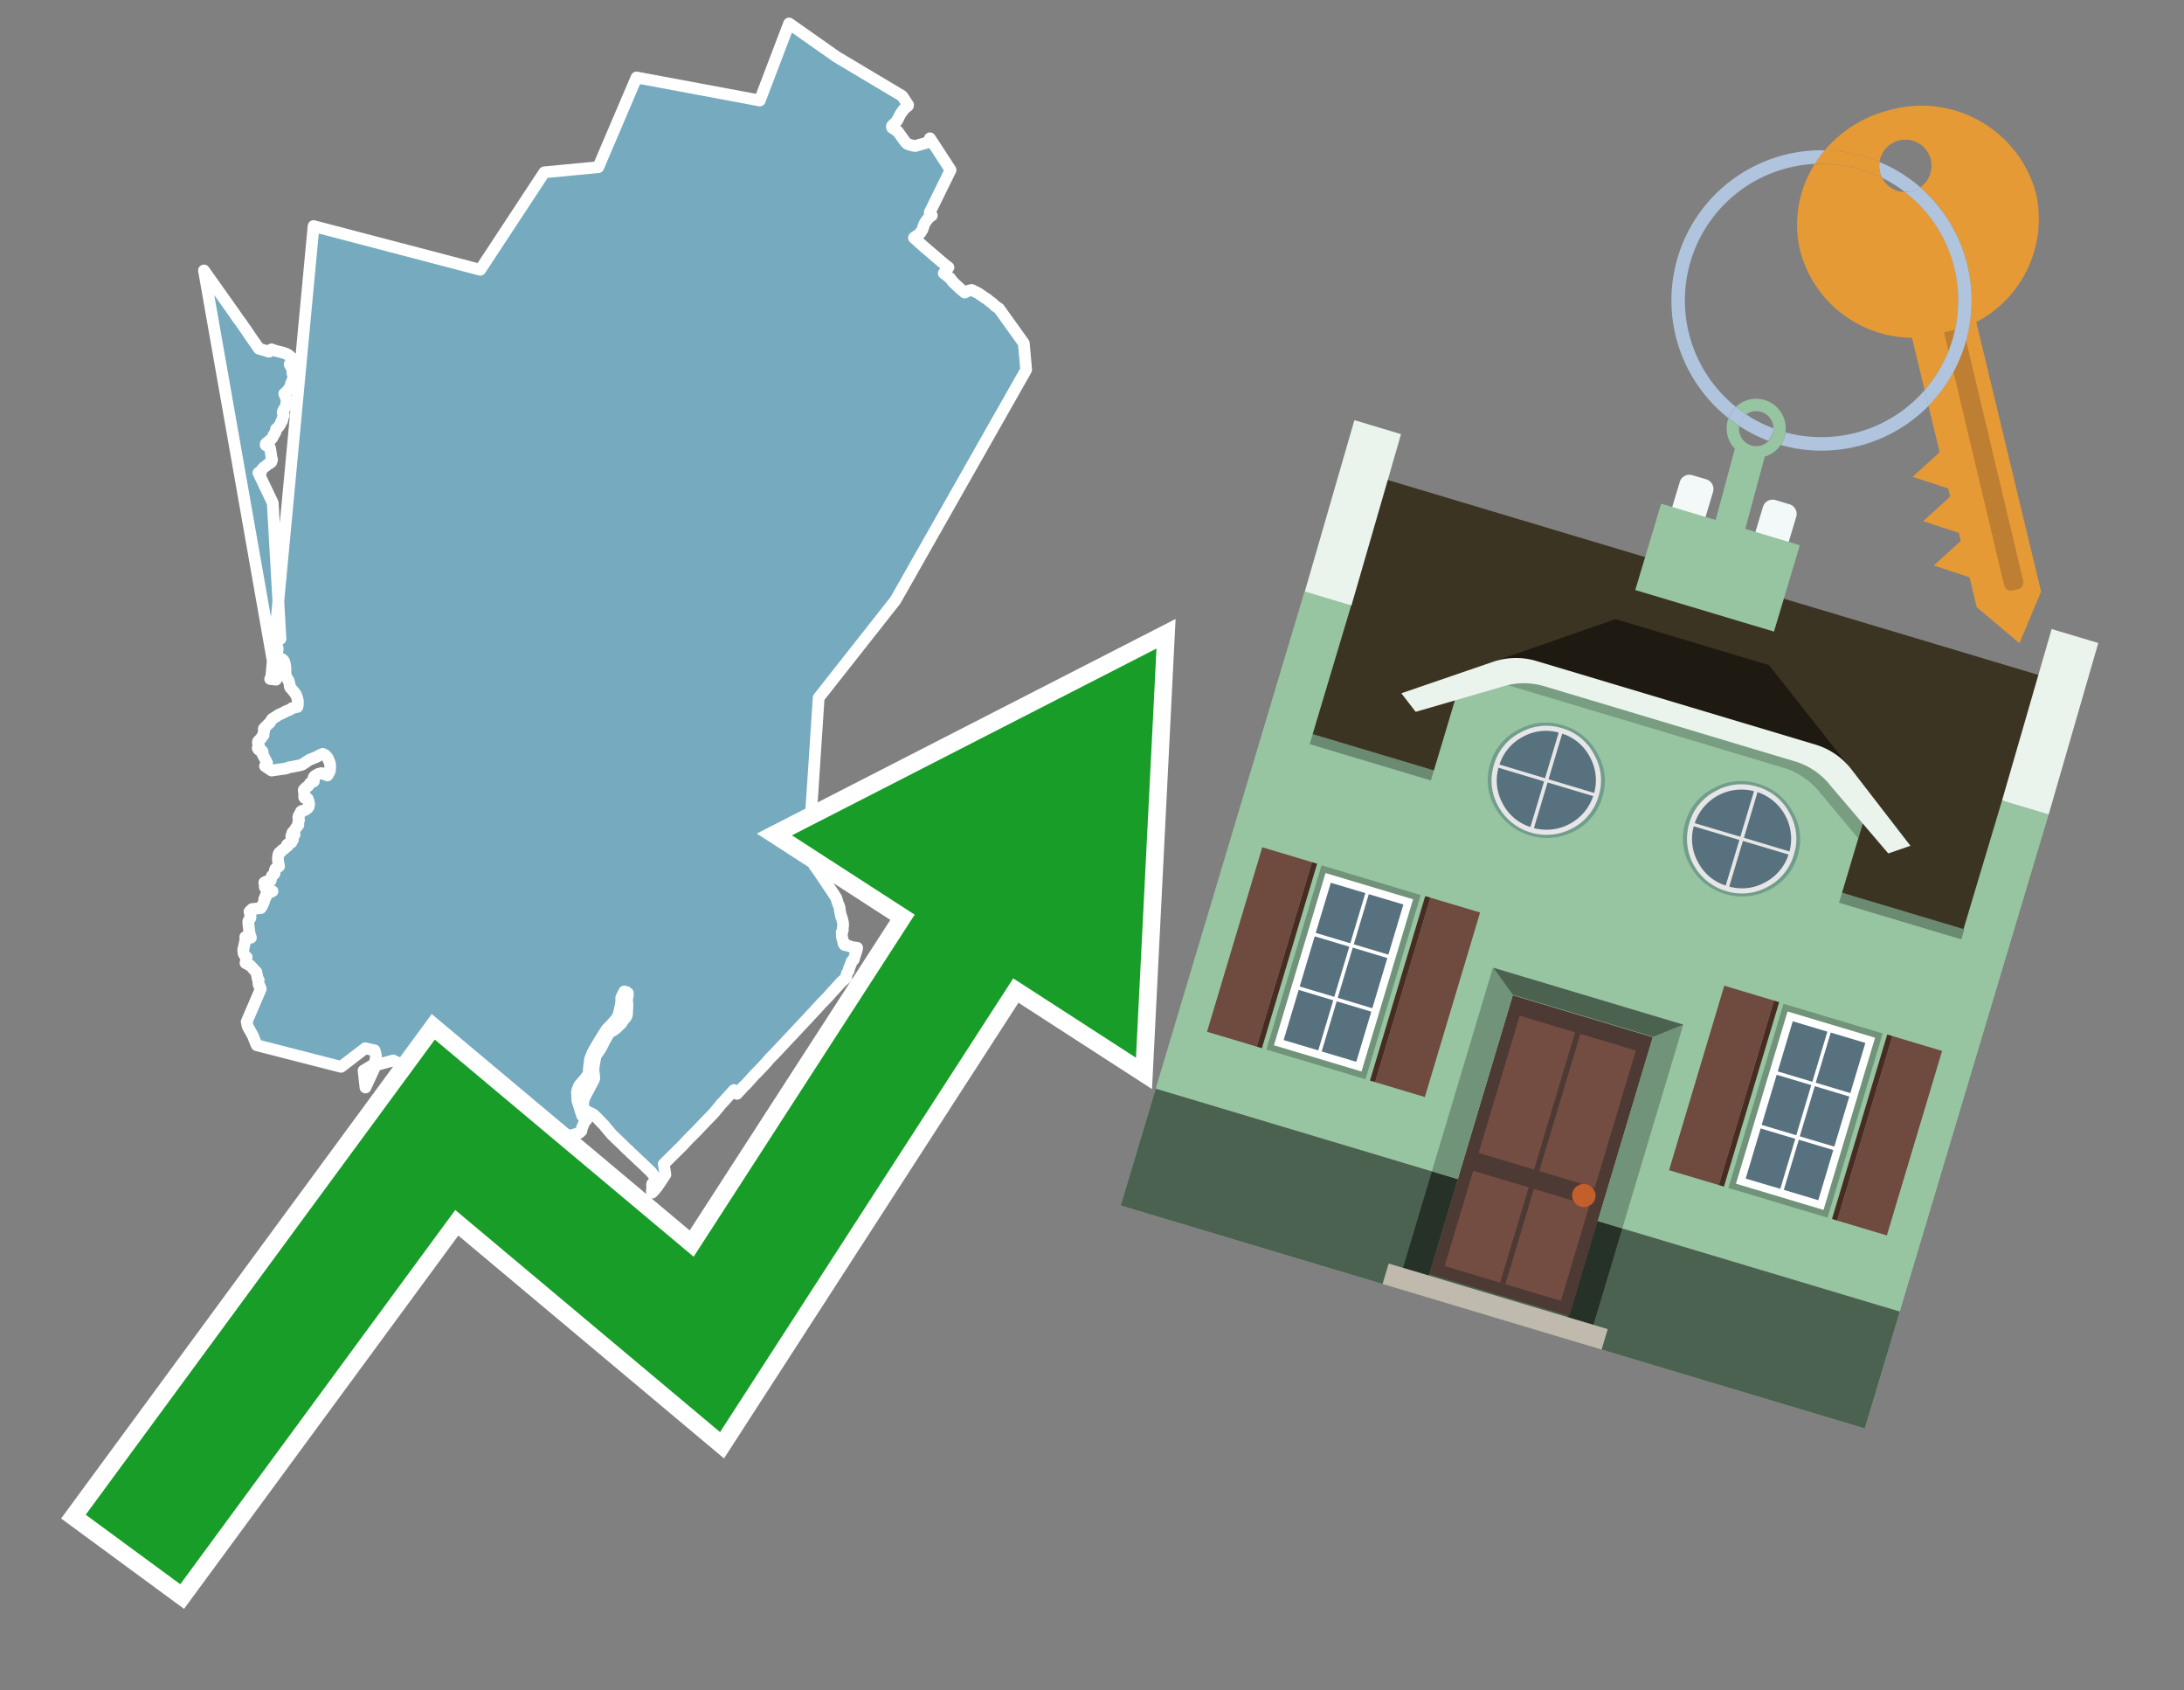
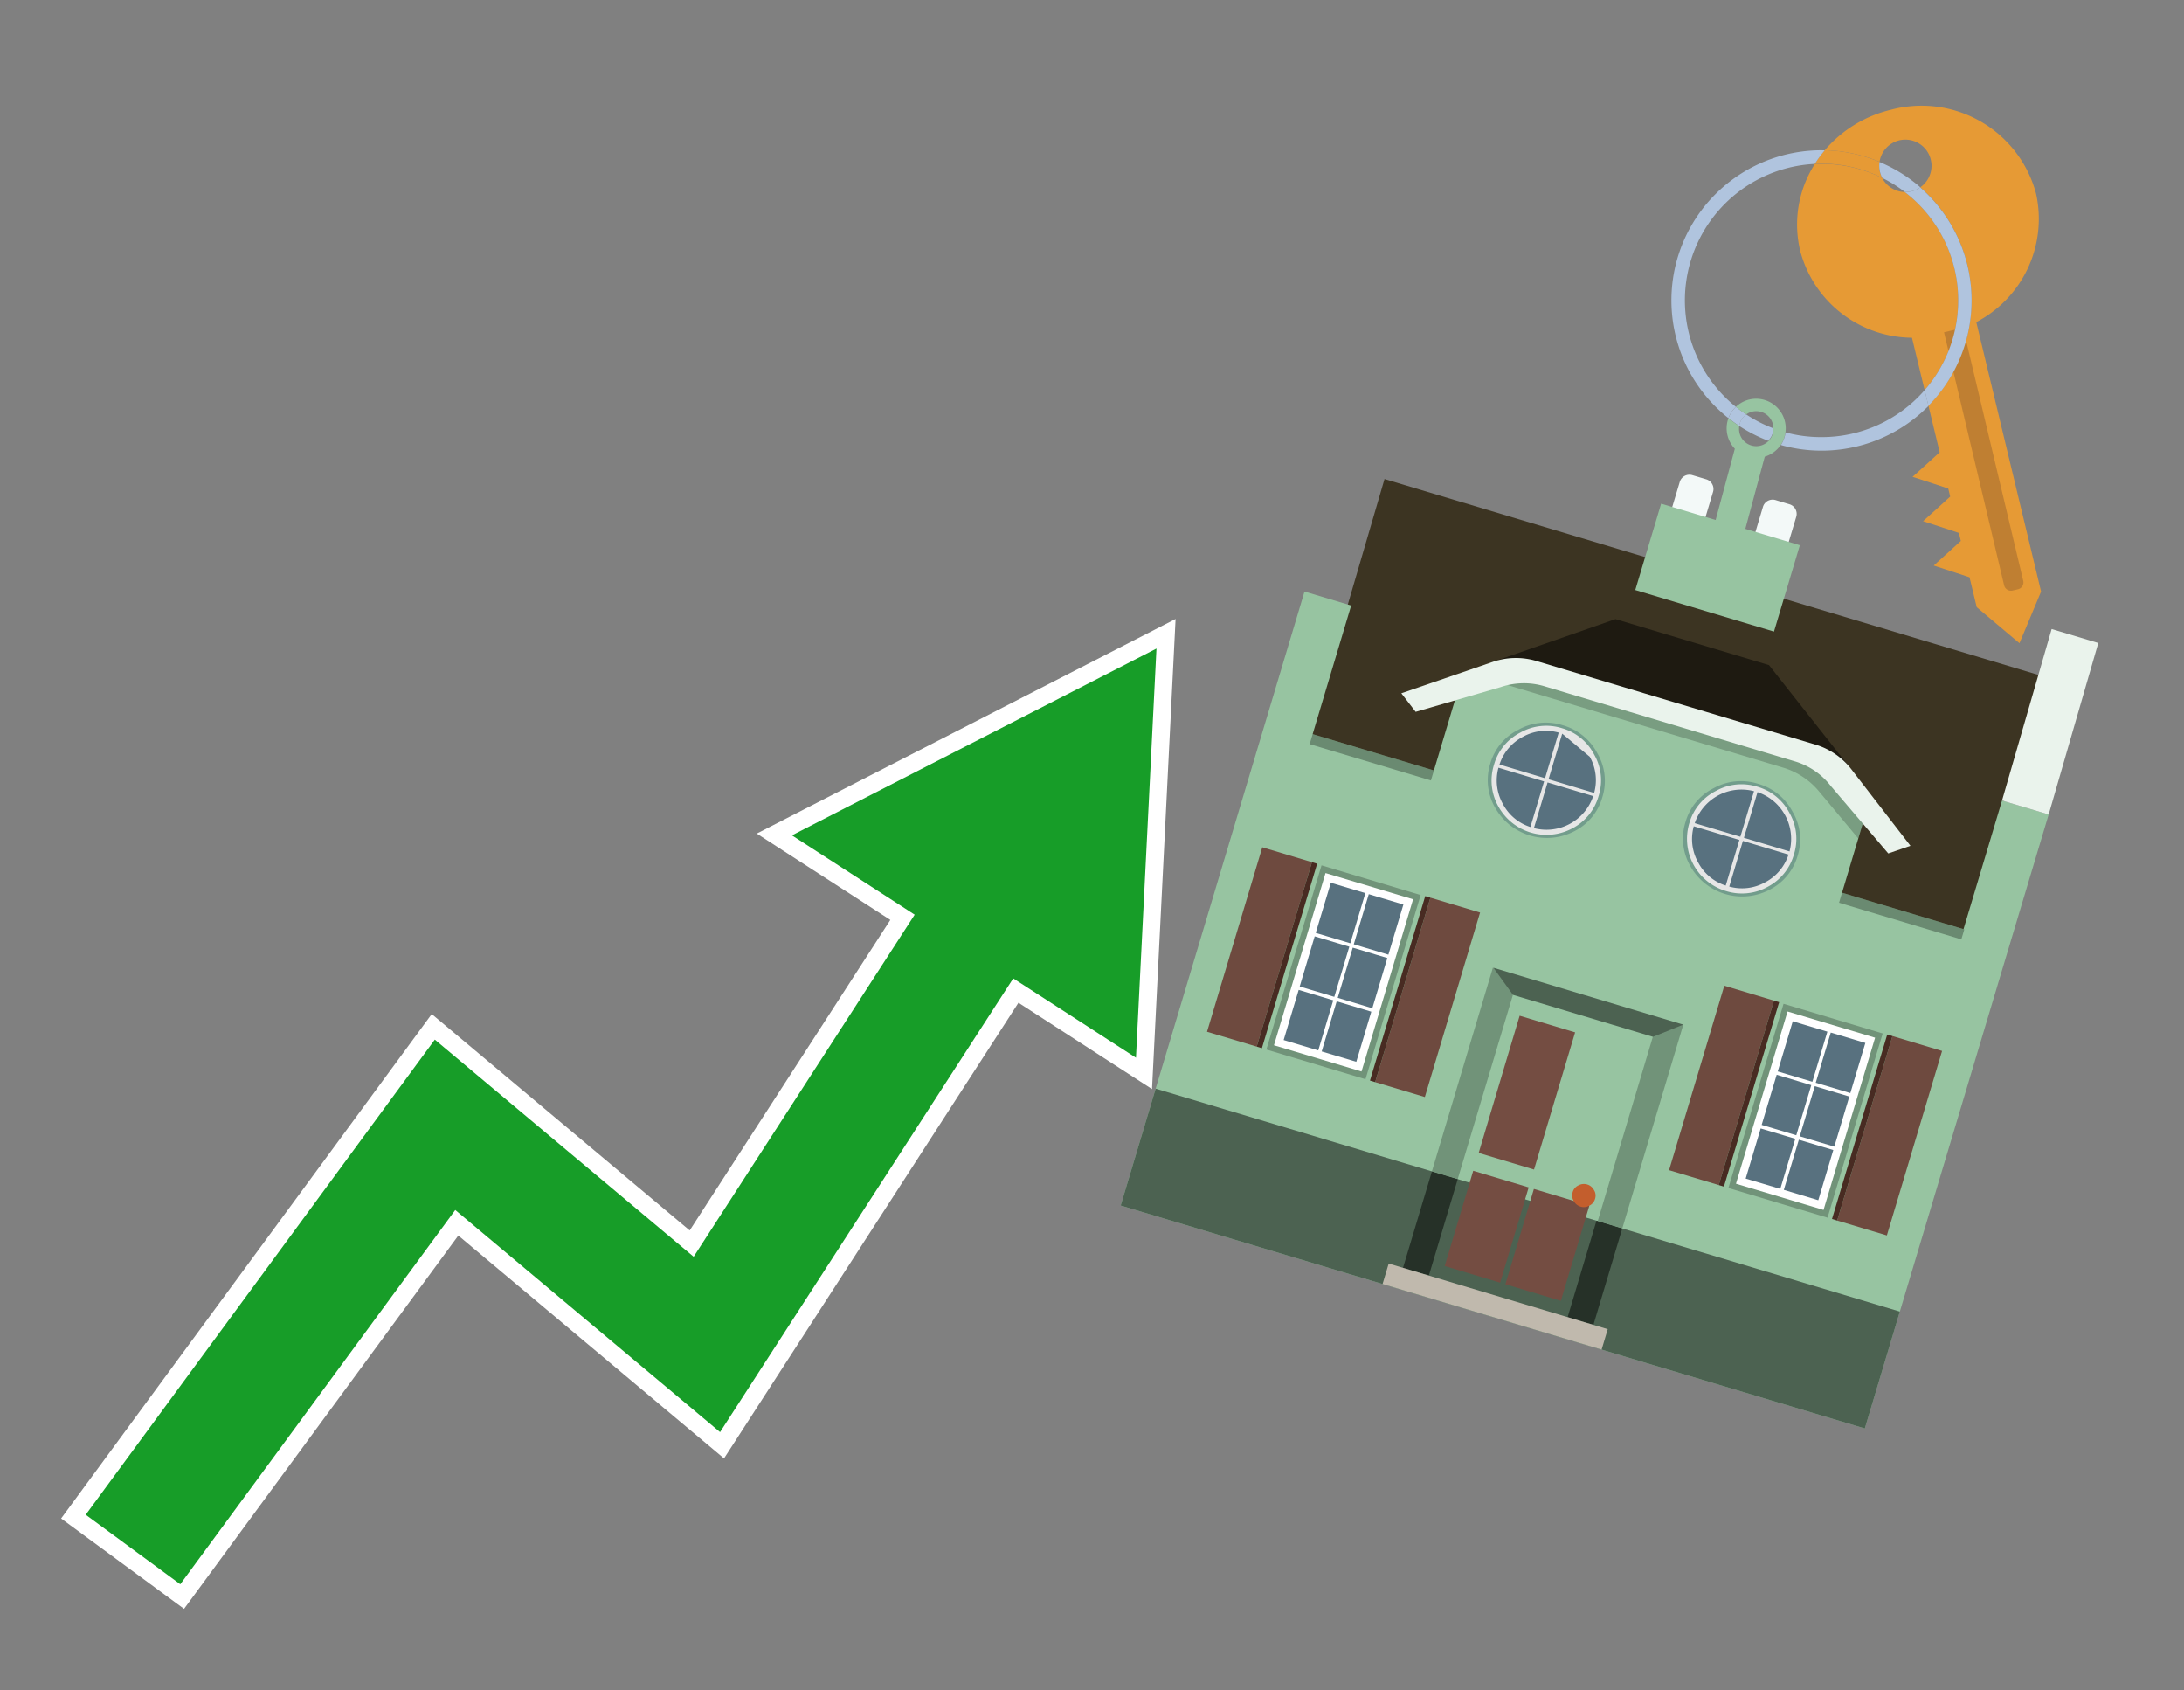
<svg xmlns="http://www.w3.org/2000/svg" id="Text" width="93.05" height="72" viewBox="0 0 93.05 72">
  <rect x="0" y="0" width="93.05" height="72" fill="#808080" stroke="none" />
-   <polygon points="13.36,9.63 20.46,11.49 23.19,7.34 25.49,7.12 27.12,3.3 32.37,4.28 33.62,1 35.64,2.42 38.44,4.09 38.69,4.47 38.68,4.51 38.6,4.57 38.51,4.65 38.42,4.78 38.37,4.85 38.33,4.92 38.27,5.05 38.19,5.18 38.12,5.25 38.06,5.3 38,5.37 38.01,5.44 38.25,5.6 38.33,5.71 38.5,5.95 38.56,6.03 38.63,6.11 38.68,6.14 38.84,6.19 38.99,6.22 39.55,6.06 39.62,5.89 40.5,7.24 39.61,9.05 39.7,9.18 39.65,9.21 39.57,9.28 39.54,9.31 39.47,9.4 39.4,9.5 39.39,9.53 39.36,9.59 39.34,9.66 39.31,9.75 39.3,9.78 39.28,9.81 39.24,9.87 39.23,9.9 39.19,9.94 39.11,10.01 39.07,10.04 38.98,10.09 38.94,10.13 39.34,10.49 39.62,10.73 39.83,10.91 39.97,11.03 40.28,11.29 40.41,11.39 40.21,11.64 40.25,11.67 40.48,11.85 40.51,11.89 40.54,11.93 40.57,11.97 40.6,12.01 40.76,12.16 40.91,12.3 41.04,12.41 41.1,12.46 41.27,12.38 41.4,12.35 41.68,12.49 41.84,12.6 41.98,12.7 42.04,12.73 42.09,12.77 42.17,12.84 42.26,12.9 42.4,13.03 42.48,13.09 42.56,13.14 43.62,14.62 43.72,15.75 38.15,25.57 34.88,29.72 34.44,36.39 34.93,36.66 34.9,36.7 34.87,36.74 34.84,36.79 34.8,36.82 34.69,36.86 34.75,36.94 34.89,37.14 34.98,37.27 35.53,38.09 35.59,38.19 35.63,38.25 35.66,38.34 35.7,38.49 35.74,38.57 35.77,38.65 35.78,38.77 35.8,38.87 35.81,38.91 35.82,38.97 35.83,39.03 35.86,39.07 35.89,39.19 35.91,39.28 35.92,39.32 35.92,39.43 35.9,39.56 35.91,39.62 35.87,39.69 35.86,39.72 35.87,39.75 35.87,39.88 35.89,39.99 35.92,40.07 35.92,40.11 35.93,40.14 35.94,40.19 35.98,40.25 36.14,40.28 36.22,40.31 36.29,40.34 36.52,40.37 36.51,40.4 36.51,40.44 36.49,40.5 36.47,40.56 36.43,40.68 36.39,40.81 36.38,40.86 36.34,40.91 36.29,40.94 36.27,40.99 36.25,41.07 36.21,41.16 36.2,41.2 36.17,41.25 36.17,41.31 36.16,41.34 36.1,41.43 36.07,41.5 36.06,41.59 36.05,41.65 35.85,41.82 35.55,42.15 35.52,42.18 35.27,42.46 34.98,42.76 34.89,42.86 34.39,43.4 34.07,43.74 33.16,44.71 33.01,44.87 32.84,45.04 32.81,45.07 32.75,45.14 32.7,45.2 32.52,45.4 32.25,45.68 32.15,45.78 32.05,45.89 31.78,46.19 31.67,46.29 31.62,46.35 31.5,46.48 31.4,46.59 31.27,46.43 30.79,46.96 30.72,47.03 30.62,47.16 30.4,47.42 30.1,47.73 29.86,47.98 29.74,48.11 29.33,48.52 29.08,48.79 28.28,49.58 28.35,50.03 28.19,50.27 28.01,50.54 27.87,50.71 27.78,50.8 27.77,50.75 27.78,50.68 27.79,50.57 27.79,50.51 27.78,50.48 27.79,50.42 27.86,50.35 27.91,50.3 27.94,50.22 27.93,50.17 27.77,49.96 27.75,49.93 27.68,49.86 27.58,49.77 27.52,49.71 27.46,49.65 27.3,49.5 27.21,49.42 27.13,49.34 26.96,49.18 26.87,49.1 26.78,49 26.7,48.94 26.65,48.89 26.45,48.69 26.31,48.56 26.23,48.48 26.18,48.43 26.08,48.34 25.97,48.21 25.81,48.02 25.73,47.92 25.66,47.85 25.63,47.82 25.41,47.59 25.28,47.47 25.12,47.39 24.97,47.32 24.92,47.28 24.83,47.07 24.87,46.83 24.92,46.71 25.22,46.14 25.26,46.07 25.3,45.99 25.32,45.93 25.3,45.71 25.29,45.63 25.28,45.56 25.29,45.47 25.32,45.28 25.37,45.01 25.41,44.92 25.52,44.77 25.62,44.61 25.68,44.49 25.74,44.36 25.77,44.31 25.82,44.22 25.93,44.03 25.99,43.97 26.05,43.93 26.13,43.89 26.24,43.81 26.44,43.62 26.49,43.56 26.54,43.48 26.56,43.45 26.67,43.32 26.7,43.26 26.71,43.22 26.72,43.11 26.72,43.06 26.72,43.01 26.73,42.94 26.73,42.83 26.73,42.72 26.72,42.67 26.71,42.59 26.75,42.4 26.74,42.33 26.75,42.3 26.7,42.26 26.6,42.23 26.47,42.49 26.47,42.55 26.47,42.63 26.45,42.79 26.43,42.89 26.37,43.16 26.3,43.35 26.02,43.67 25.85,43.84 25.59,44.25 25.5,44.4 25.4,44.57 25.26,44.81 25.14,45.11 25.09,45.52 25.08,45.74 24.86,46.03 24.79,46.1 24.68,46.23 24.61,46.4 24.58,46.51 24.59,46.65 24.6,46.88 24.7,47.2 24.8,47.52 24.89,47.56 24.99,47.62 25,47.65 24.99,47.69 24.93,47.76 24.9,47.79 24.79,48.06 24.77,48.17 24.68,48.25 24.51,48.31 24.28,48.37 23.41,48.14 23.41,48.28 23.36,48.4 22.2,48.64 22.18,48.75 22.07,49.06 21.98,49.15 21.9,49.24 21.78,49.27 21.7,49.3 21.55,49.38 21.08,49.21 18.82,49.46 18.76,49.54 18.74,49.74 18.73,49.8 18.65,49.9 18.55,50 18.49,50.07 18.45,50.13 17.93,50.61 17.63,50.83 17.58,50.86 17.51,50.93 17.47,50.98 17.43,50.89 17.21,50.64 17.28,50.45 16.9,50.1 16.3,49.83 16.39,49.61 16.47,49.03 16.26,48.83 16.42,48.59 16.3,47.95 16.96,47.23 16.99,47.13 17.31,46.93 17.48,46.78 17.5,46.74 17.33,45.83 17,45.34 16.9,45.24 16.75,45.17 16.01,45.37 15.57,46.32 15.49,45.6 15.97,45.31 16.02,44.97 15.96,44.74 15.56,44.65 14.53,45.44 10.94,44.52 10.91,44.46 10.77,44.11 10.71,44 10.58,43.77 10.55,43.71 10.51,43.52 11.11,42.12 11.09,42.08 11.08,42.03 11.04,41.99 11.01,41.9 11.01,41.87 11.02,41.74 10.98,41.71 10.95,41.54 10.92,41.4 10.89,41.37 10.8,41.28 10.67,41.13 10.61,41.1 10.46,41.02 10.51,40.77 10.44,40.72 10.38,40.62 10.36,40.47 10.46,40.02 10.45,39.91 10.69,39.94 10.66,39.84 10.64,39.8 10.6,39.52 10.6,39.47 10.58,39.36 10.58,39.24 10.63,39.15 10.67,39.1 10.67,39 10.63,38.83 10.74,38.72 11.11,38.68 11.15,38.62 11.24,38.43 11.25,38.4 11.26,38.29 11.32,38.22 11.31,38.16 11.4,38.06 11.46,38.03 11.54,37.99 11.61,37.96 11.46,37.93 11.34,37.87 11.3,37.82 11.28,37.78 11.28,37.7 11.27,37.64 11.26,37.59 11.33,37.55 11.53,37.51 11.54,37.48 11.55,37.42 11.56,37.38 11.58,37.31 11.68,37.23 11.7,37.19 11.71,37.06 11.73,37.01 11.77,36.97 11.89,36.9 11.84,36.63 11.84,36.58 11.84,36.54 11.85,36.5 11.85,36.44 11.88,36.35 11.91,36.31 11.97,36.28 11.99,36.24 12.02,36.21 12.09,36.17 12.16,36.11 12.18,36.08 12.25,36.04 12.22,36 12.25,35.96 12.34,35.91 12.42,35.88 12.4,35.85 12.44,35.8 12.48,35.77 12.43,35.73 12.42,35.68 12.41,35.62 12.42,35.58 12.55,35.55 12.49,35.49 12.46,35.46 12.5,35.42 12.55,35.39 12.56,35.35 12.61,35.26 12.64,35.23 12.71,35.14 12.71,35.1 12.7,35.06 12.71,35 12.74,34.93 12.71,34.82 12.72,34.76 12.77,34.68 12.78,34.65 12.8,34.62 12.82,34.57 12.86,34.54 13,34.5 13.04,34.47 13.11,34.42 13.15,34.36 13.17,34.27 13.16,34.19 13.14,34.11 13.12,34.07 13.11,34.02 12.98,33.99 12.96,33.96 12.96,33.9 12.96,33.84 12.97,33.79 12.96,33.76 12.95,33.73 12.94,33.67 12.95,33.63 13,33.58 13.03,33.55 13.13,33.48 13.18,33.41 13.21,33.36 13.29,33.32 13.37,33.28 13.37,33.2 13.36,33.16 13.36,33.12 13.4,33.06 13.5,33 13.57,32.96 13.7,32.93 13.95,33.03 14.05,32.85 14.06,32.77 14.07,32.66 14.06,32.54 14.04,32.47 14.02,32.42 13.96,32.28 13.89,32.2 13.82,32.14 13.75,32.11 13.61,32.17 13.51,32.23 13.19,32.36 13.14,32.39 12.87,32.57 12.76,32.6 12.29,32.69 12.2,32.73 11.57,32.82 11.29,32.63 11.38,32.5 11.16,32.07 11.19,32.03 11.18,32 11.15,31.97 11.02,31.93 10.98,31.87 11,31.81 11.03,31.75 11.01,31.71 10.99,31.66 10.99,31.6 11,31.57 11.06,31.51 11.14,31.43 11.16,31.4 11.17,31.36 11.23,31.31 11.23,31.24 11.23,31.2 11.25,31.16 11.25,31.1 11.24,31.07 11.24,31.04 11.26,31.01 11.3,30.97 11.36,30.91 11.42,30.85 11.49,30.79 11.52,30.75 11.54,30.71 11.59,30.63 11.65,30.59 11.73,30.54 11.81,30.49 11.86,30.45 11.98,30.4 12.1,30.34 12.19,30.29 12.3,30.25 12.36,30.22 12.45,30.16 12.67,30.11 12.68,30.07 12.69,30.01 12.69,29.93 12.69,29.85 12.68,29.8 12.65,29.69 12.63,29.64 12.6,29.57 12.53,29.48 12.46,29.39 12.37,29.29 12.35,29.26 12.33,29.11 12.31,29.04 12.3,29 12.2,28.84 12.18,28.79 12.16,28.66 12.16,28.44 12.15,28.35 12.13,28.26 12.11,28.18 12.08,28.13 12.05,28.1 11.99,28.06 11.76,27.97 11.75,27.91 11.75,27.87 11.76,27.83 11.79,27.79 11.81,27.74 11.83,27.68 11.83,27.62 11.82,27.57 11.79,27.51 11.75,27.43 11.7,27.35 11.95,27.21 11.62,21.42 11.01,20.14 11.12,20.11 11.13,20.07 11.15,20.01 11.2,19.95 11.24,19.91 11.35,19.83 11.43,19.76 11.5,19.73 11.56,19.68 11.58,19.62 11.59,19.57 11.57,19.51 11.53,19.24 11.51,19.11 11.5,19.07 11.47,19.04 11.32,18.96 11.32,18.91 11.34,18.88 11.43,18.81 11.54,18.72 11.58,18.68 11.62,18.62 11.65,18.54 11.69,18.49 11.74,18.4 11.74,18.37 11.76,18.28 11.85,18.2 11.87,18.17 11.91,18.12 11.95,18.05 11.97,18.01 11.98,17.96 12.02,17.92 12.04,17.83 12.05,17.77 12.09,17.69 12.09,17.66 12.08,17.62 12.04,17.57 12.06,17.51 12.1,17.43 12.12,17.4 12.19,17.29 12.2,17.23 12.2,17.14 12.24,17.08 12.11,16.77 12.21,16.68 12.25,16.64 12.3,16.57 12.34,16.51 12.37,16.46 12.39,16.39 12.4,16.33 12.45,16.24 12.49,16.09 12.5,15.99 12.49,15.94 12.46,15.9 12.46,15.86 12.49,15.81 12.42,15.67 12.41,15.64 12.34,15.52 12.38,15.45 12.41,15.42 12.42,15.39 12.43,15.36 12.43,15.33 12.42,15.29 12.41,15.26 12.39,15.23 12.38,15.2 12.35,15.17 12.32,15.14 12.22,15.08 12.14,15.05 12.06,15.02 11.73,14.94 11.57,14.88 11.46,14.98 11.03,14.85 10.97,14.76 10.69,14.36 10.49,14.06 10.38,13.91 10.28,13.76 10.13,13.56 9.96,13.31 8.69,11.52 11.76,28.95 11.51,28.92 11.55,28.89 " fill="#75aabf" stroke="#fff" stroke-linejoin="round" stroke-width="0.5" />
  <polygon points="49.272 27.624 33.741 35.58 38.97 38.959 29.553 53.529 18.525 44.281 3.652 64.518 7.681 67.479 19.396 51.538 30.678 60.999 43.169 41.673 48.398 45.053 49.272 27.624" fill="none" stroke="#fff" stroke-miterlimit="10" stroke-width="1.5" />
  <polygon points="49.272 27.624 33.741 35.58 38.97 38.959 29.553 53.529 18.525 44.281 3.652 64.518 7.681 67.479 19.396 51.538 30.678 60.999 43.169 41.673 48.398 45.053 49.272 27.624" fill="#179d28" />
  <path d="M80.19,7.577a1.16,1.16,0,0,1-.094-.251,1.114,1.114,0,0,1-.018-.429A6.367,6.367,0,0,0,77.743,6.4a5.269,5.269,0,0,0-.423.577c.1,0,.192-.007.288-.007A5.794,5.794,0,0,1,80.19,7.577Z" fill="#e69a35" />
  <path d="M77.608,6.4A6.394,6.394,0,0,0,73.64,17.81a1.26,1.26,0,0,1,.317-.48A5.821,5.821,0,0,1,77.32,6.981a5.269,5.269,0,0,1,.423-.577Z" fill="#b0c4de" />
  <path d="M84.2,13.72a4.962,4.962,0,0,0,2.545-5.48,5.047,5.047,0,0,0-6.179-3.566A5.322,5.322,0,0,0,77.743,6.4a6.367,6.367,0,0,1,2.335.493,1.114,1.114,0,1,1,1.736,1.084,6.392,6.392,0,0,1,.347,9.3l.479,1.985-.438.4-.716.648.92.3.6.2.082.341-.438.4-.716.648.92.3.605.2.082.341-.438.4-.716.649.92.3.605.2.307,1.274,1.821,1.534.921-2.2Z" fill="#e69a35" />
  <path d="M81.154,8.179a1.115,1.115,0,0,1-.964-.6,5.794,5.794,0,0,0-2.582-.6c-.1,0-.192,0-.288.007a4.783,4.783,0,0,0-.625,3.685,4.962,4.962,0,0,0,4.765,3.715L82,16.617a5.82,5.82,0,0,0-.846-8.438Z" fill="#e69a35" />
  <path d="M74.1,18.142a6.386,6.386,0,0,0,1.232.63.73.73,0,0,0,.224-.527h0a5.783,5.783,0,0,1-1.159-.593A.733.733,0,0,0,74.1,18.142Z" fill="#b0c4de" />
  <path d="M74.4,17.652q-.228-.152-.44-.322a1.26,1.26,0,0,0-.317.48c.148.117.3.228.46.332A.733.733,0,0,1,74.4,17.652Z" fill="#b0c4de" />
  <path d="M74.824,16.984a1.257,1.257,0,0,0-.867.346c.141.114.288.222.44.322a.731.731,0,0,1,1.159.593h0a.732.732,0,1,1-1.463,0,.7.7,0,0,1,.007-.1c-.158-.1-.312-.215-.46-.332a1.258,1.258,0,0,0,.273,1.3l-.979,3.635,1.275.341.98-3.639a1.266,1.266,0,0,0,.681-.5,1.249,1.249,0,0,0,.2-.538,1.328,1.328,0,0,0,.012-.168A1.262,1.262,0,0,0,74.824,16.984Z" fill="#97c4a1" />
  <path d="M85.974,25.1l-.226.053a.3.3,0,0,1-.362-.223l-2.56-10.777.81-.193L86.2,24.736A.3.3,0,0,1,85.974,25.1Z" fill="#bf7f32" />
  <path d="M80.1,7.326a1.16,1.16,0,0,0,.094.251,5.833,5.833,0,0,1,.964.6,1.137,1.137,0,0,0,.287-.031,1.108,1.108,0,0,0,.373-.167A6.371,6.371,0,0,0,80.078,6.9,1.114,1.114,0,0,0,80.1,7.326Z" fill="#b0c4de" />
  <path d="M77.608,18.618a5.836,5.836,0,0,1-1.534-.2,1.24,1.24,0,0,1-.2.537,6.4,6.4,0,0,0,6.291-1.666L82,16.617A5.807,5.807,0,0,1,77.608,18.618Z" fill="#b0c4de" />
  <path d="M81.814,7.981a1.108,1.108,0,0,1-.373.167,1.137,1.137,0,0,1-.287.031A5.82,5.82,0,0,1,82,16.617l.161.667a6.392,6.392,0,0,0-.347-9.3Z" fill="#b0c4de" />
  <polygon points="83.79 39.753 55.78 31.364 58.988 20.404 86.964 28.783 83.79 39.753 83.79 39.753" fill="#3c3422" fill-rule="evenodd" />
  <polygon points="81.705 53.32 87.284 34.692 85.297 34.097 83.656 39.575 55.926 31.269 57.567 25.791 55.579 25.196 47.746 51.348 79.451 60.844 81.705 53.32" fill="#97c4a1" fill-rule="evenodd" />
  <rect x="69.522" y="21.148" width="0.444" height="28.983" transform="translate(15.592 92.226) rotate(-73.326)" opacity="0.3" />
  <polygon points="87.284 34.692 85.297 34.097 87.411 26.793 89.398 27.388 87.284 34.692 87.284 34.692" fill="#eaf3ec" fill-rule="evenodd" />
-   <polygon points="57.578 25.794 55.591 25.199 57.705 17.896 59.692 18.491 57.578 25.794 57.578 25.794" fill="#eaf3ec" fill-rule="evenodd" />
  <polygon points="79.451 60.844 80.943 55.865 49.238 46.369 47.747 51.348 79.451 60.844 79.451 60.844" fill="#4c6251" fill-rule="evenodd" />
  <path d="M71.566,20.528l-.522,1.743,1.418.425.523-1.744a.432.432,0,0,0-.289-.536l-.593-.177A.431.431,0,0,0,71.566,20.528Z" fill="#f3f9f8" fill-rule="evenodd" />
  <path d="M75.111,21.589l-.522,1.743,1.418.425.522-1.743a.43.43,0,0,0-.289-.536l-.593-.178A.43.43,0,0,0,75.111,21.589Z" fill="#f3f9f8" fill-rule="evenodd" />
  <polygon points="75.368 28.329 68.829 26.37 63.807 28.121 78.733 32.591 75.368 28.329" fill="#1e1a11" />
  <polygon points="78.248 32.422 64.442 28.287 62.236 28.998 60.064 36.247 77.453 41.455 79.651 34.116 78.248 32.422" fill="#97c4a1" />
  <path d="M77.74,32.516S65.088,28.725,65,28.7l-.938.43,11.892,3.562a3.175,3.175,0,0,1,1.532,1l1.685,2.02.327-1.09Z" fill-rule="evenodd" opacity="0.2" />
  <path d="M77.35,31.716,65.458,28.154a3.041,3.041,0,0,0-1.854.037l-3.9,1.339.611.79,3.626-1.054a3.045,3.045,0,0,1,1.855-.037l10.673,3.2A3.028,3.028,0,0,1,78,33.477l2.45,2.874.945-.325-2.518-3.26A3.036,3.036,0,0,0,77.35,31.716Z" fill="#eaf3ec" />
  <polygon points="76.683 23.223 70.773 21.453 69.671 25.132 75.581 26.902 76.683 23.223 76.683 23.223" fill="#97c4a1" fill-rule="evenodd" />
  <g id="Symbol_9_0_Layer2_0_MEMBER_8_MEMBER_21_MEMBER_0_FILL" data-name="Symbol 9 0 Layer2 0 MEMBER 8 MEMBER 21 MEMBER 0 FILL">
    <path d="M66.584,30.892a2.39,2.39,0,0,0-1.891.189,2.317,2.317,0,0,0-1.2,1.448A2.345,2.345,0,0,0,63.7,34.4a2.528,2.528,0,0,0,3.367,1.008,2.339,2.339,0,0,0,1.2-1.447,2.313,2.313,0,0,0-.208-1.87A2.394,2.394,0,0,0,66.584,30.892Z" fill="#729d8c" />
  </g>
  <g id="Symbol_9_0_Layer2_0_MEMBER_8_MEMBER_21_MEMBER_1_FILL" data-name="Symbol 9 0 Layer2 0 MEMBER 8 MEMBER 21 MEMBER 1 FILL">
    <path d="M66.547,31.016a2.241,2.241,0,0,0-1.769.185,2.213,2.213,0,0,0-1.127,1.376,2.239,2.239,0,0,0,.185,1.768,2.341,2.341,0,0,0,3.145.942,2.234,2.234,0,0,0,1.126-1.376,2.207,2.207,0,0,0-.185-1.768A2.237,2.237,0,0,0,66.547,31.016Z" fill="#e6e6e6" />
  </g>
  <g id="Symbol_9_0_Layer2_0_MEMBER_8_MEMBER_21_MEMBER_2_MEMBER_0_FILL" data-name="Symbol 9 0 Layer2 0 MEMBER 8 MEMBER 21 MEMBER 2 MEMBER 0 FILL">
    <path d="M65.787,33.284,63.843,32.7a2.036,2.036,0,0,0,.186,1.539,2.015,2.015,0,0,0,1.175.986Z" fill="#58717f" />
  </g>
  <g id="Symbol_9_0_Layer2_0_MEMBER_8_MEMBER_21_MEMBER_2_MEMBER_1_FILL" data-name="Symbol 9 0 Layer2 0 MEMBER 8 MEMBER 21 MEMBER 2 MEMBER 1 FILL">
    <path d="M65.827,33.148l.582-1.944a2.01,2.01,0,0,0-1.523.178,2.037,2.037,0,0,0-1,1.183Z" fill="#58717f" />
  </g>
  <g id="Symbol_9_0_Layer2_0_MEMBER_8_MEMBER_21_MEMBER_2_MEMBER_2_FILL" data-name="Symbol 9 0 Layer2 0 MEMBER 8 MEMBER 21 MEMBER 2 MEMBER 2 FILL">
    <path d="M67.878,33.91l-1.943-.582-.582,1.944a2.1,2.1,0,0,0,2.525-1.362Z" fill="#58717f" />
  </g>
  <g id="Symbol_9_0_Layer2_0_MEMBER_8_MEMBER_21_MEMBER_2_MEMBER_3_FILL" data-name="Symbol 9 0 Layer2 0 MEMBER 8 MEMBER 21 MEMBER 2 MEMBER 3 FILL">
-     <path d="M66.558,31.249l-.582,1.943,1.943.582a2.031,2.031,0,0,0-.186-1.539A2.009,2.009,0,0,0,66.558,31.249Z" fill="#58717f" />
+     <path d="M66.558,31.249l-.582,1.943,1.943.582a2.031,2.031,0,0,0-.186-1.539Z" fill="#58717f" />
  </g>
  <g id="Symbol_9_0_Layer2_0_MEMBER_8_MEMBER_21_MEMBER_0_FILL-2" data-name="Symbol 9 0 Layer2 0 MEMBER 8 MEMBER 21 MEMBER 0 FILL">
    <path d="M74.9,33.384a2.4,2.4,0,0,0-1.891.189,2.316,2.316,0,0,0-1.2,1.448,2.341,2.341,0,0,0,.209,1.87A2.527,2.527,0,0,0,75.387,37.9a2.345,2.345,0,0,0,1.2-1.447,2.314,2.314,0,0,0-.209-1.87A2.389,2.389,0,0,0,74.9,33.384Z" fill="#729d8c" />
  </g>
  <g id="Symbol_9_0_Layer2_0_MEMBER_8_MEMBER_21_MEMBER_1_FILL-2" data-name="Symbol 9 0 Layer2 0 MEMBER 8 MEMBER 21 MEMBER 1 FILL">
    <path d="M74.867,33.508a2.239,2.239,0,0,0-1.768.185,2.21,2.21,0,0,0-1.127,1.376,2.316,2.316,0,0,0,1.564,2.883,2.261,2.261,0,0,0,1.765-.173A2.237,2.237,0,0,0,76.428,36.4a2.209,2.209,0,0,0-.185-1.769A2.239,2.239,0,0,0,74.867,33.508Z" fill="#e6e6e6" />
  </g>
  <g id="Symbol_9_0_Layer2_0_MEMBER_8_MEMBER_21_MEMBER_2_MEMBER_0_FILL-2" data-name="Symbol 9 0 Layer2 0 MEMBER 8 MEMBER 21 MEMBER 2 MEMBER 0 FILL">
    <path d="M74.107,35.776l-1.943-.582a2.031,2.031,0,0,0,.186,1.539,2.009,2.009,0,0,0,1.175.986Z" fill="#58717f" />
  </g>
  <g id="Symbol_9_0_Layer2_0_MEMBER_8_MEMBER_21_MEMBER_2_MEMBER_1_FILL-2" data-name="Symbol 9 0 Layer2 0 MEMBER 8 MEMBER 21 MEMBER 2 MEMBER 1 FILL">
    <path d="M74.148,35.64,74.73,33.7a2.1,2.1,0,0,0-2.525,1.362Z" fill="#58717f" />
  </g>
  <g id="Symbol_9_0_Layer2_0_MEMBER_8_MEMBER_21_MEMBER_2_MEMBER_2_FILL-2" data-name="Symbol 9 0 Layer2 0 MEMBER 8 MEMBER 21 MEMBER 2 MEMBER 2 FILL">
    <path d="M76.2,36.4l-1.943-.582-.582,1.944a2.015,2.015,0,0,0,1.523-.178A2.036,2.036,0,0,0,76.2,36.4Z" fill="#58717f" />
  </g>
  <g id="Symbol_9_0_Layer2_0_MEMBER_8_MEMBER_21_MEMBER_2_MEMBER_3_FILL-2" data-name="Symbol 9 0 Layer2 0 MEMBER 8 MEMBER 21 MEMBER 2 MEMBER 3 FILL">
    <path d="M74.879,33.741,74.3,35.684l1.943.582a2.1,2.1,0,0,0-1.361-2.525Z" fill="#58717f" />
  </g>
  <polygon points="51.426 43.946 53.542 44.58 55.896 36.723 53.78 36.089 51.426 43.946 51.426 43.946" fill="#6e4a3f" fill-rule="evenodd" />
  <polygon points="53.542 44.58 53.764 44.647 56.117 36.789 55.896 36.723 53.542 44.58 53.542 44.58" fill="#482b22" fill-rule="evenodd" />
  <polygon points="60.706 46.726 58.59 46.092 60.943 38.235 63.059 38.868 60.706 46.726 60.706 46.726" fill="#6e4a3f" fill-rule="evenodd" />
  <polygon points="58.59 46.092 58.368 46.026 60.722 38.168 60.943 38.235 58.59 46.092 58.59 46.092" fill="#482b22" fill-rule="evenodd" />
  <rect x="53.146" y="39.209" width="8.19" height="4.408" transform="translate(1.145 84.365) rotate(-73.326)" fill="#719379" />
  <polygon points="60.205 38.304 56.474 37.187 54.277 44.522 58.008 45.639 60.205 38.304 60.205 38.304" fill="#fff" fill-rule="evenodd" />
  <path d="M59.792,38.527l-.64,2.136-1.474-.442.639-2.135,1.475.441Zm-1.621-.485-.64,2.136-1.474-.442L56.7,37.6l1.474.442Zm-2.158,1.84,1.475.441-.64,2.136-1.474-.441.639-2.136Zm-.683,2.282,1.474.441-.639,2.136L54.69,44.3l.64-2.135Zm.981,2.621.639-2.136,1.475.442-.64,2.135-1.474-.441Zm2.158-1.84L56.994,42.5l.64-2.136,1.474.442-.639,2.136Z" fill="#58717f" fill-rule="evenodd" />
  <polygon points="80.39 52.621 78.274 51.988 80.628 44.13 82.743 44.764 80.39 52.621 80.39 52.621" fill="#6e4a3f" fill-rule="evenodd" />
  <polygon points="78.274 51.988 78.053 51.921 80.406 44.064 80.628 44.13 78.274 51.988 78.274 51.988" fill="#482b22" fill-rule="evenodd" />
  <polygon points="71.111 49.842 73.227 50.476 75.58 42.619 73.464 41.985 71.111 49.842 71.111 49.842" fill="#6e4a3f" fill-rule="evenodd" />
  <polygon points="73.227 50.476 73.448 50.542 75.802 42.685 75.58 42.619 73.227 50.476 73.227 50.476" fill="#482b22" fill-rule="evenodd" />
  <rect x="72.83" y="45.105" width="8.19" height="4.408" transform="translate(9.534 107.426) rotate(-73.326)" fill="#719379" />
  <polygon points="76.159 43.083 79.889 44.2 77.692 51.535 73.962 50.418 76.159 43.083 76.159 43.083" fill="#fff" fill-rule="evenodd" />
  <path d="M76.381,43.5l1.475.442-.64,2.135-1.475-.441.64-2.136ZM78,43.981l1.474.442-.64,2.136-1.474-.442L78,43.981Zm.791,2.724-.64,2.135L76.679,48.4l.64-2.136,1.474.442Zm-.684,2.282-.639,2.135L76,50.68l.64-2.135,1.474.442Zm-2.26,1.65L74.375,50.2l.639-2.135,1.475.441-.64,2.136Zm-.791-2.724.64-2.135,1.474.441-.639,2.136-1.475-.442Z" fill="#58717f" fill-rule="evenodd" />
  <polygon points="67.888 56.431 69.118 52.323 68.019 51.994 66.789 56.102 67.888 56.431 67.888 56.431" fill="#263128" fill-rule="evenodd" />
  <polygon points="60.877 54.331 62.108 50.223 61.007 49.894 59.776 54.002 60.877 54.331 60.877 54.331" fill="#263128" fill-rule="evenodd" />
  <g id="Symbol_9_0_Layer2_0_MEMBER_8_MEMBER_12_MEMBER_0_FILL" data-name="Symbol 9 0 Layer2 0 MEMBER 8 MEMBER 12 MEMBER 0 FILL">
-     <path d="M70.418,44.178l-5.965-1.786L60.9,54.27l5.964,1.786Z" fill="#4e3a34" />
-   </g>
+     </g>
  <g id="Symbol_9_0_Layer2_0_MEMBER_8_MEMBER_12_MEMBER_1_MEMBER_0_FILL" data-name="Symbol 9 0 Layer2 0 MEMBER 8 MEMBER 12 MEMBER 1 MEMBER 0 FILL">
    <path d="M65.358,49.815l1.75-5.843-2.363-.708L63,49.107Z" fill="#744d42" />
  </g>
  <g id="Symbol_9_0_Layer2_0_MEMBER_8_MEMBER_12_MEMBER_1_MEMBER_1_FILL" data-name="Symbol 9 0 Layer2 0 MEMBER 8 MEMBER 12 MEMBER 1 MEMBER 1 FILL">
-     <path d="M67.331,44.039l-1.75,5.842,2.364.708,1.75-5.842Z" fill="#744d42" />
-   </g>
+     </g>
  <g id="Symbol_9_0_Layer2_0_MEMBER_8_MEMBER_12_MEMBER_2_MEMBER_0_FILL" data-name="Symbol 9 0 Layer2 0 MEMBER 8 MEMBER 12 MEMBER 2 MEMBER 0 FILL">
    <path d="M63.915,54.633l1.215-4.058-2.363-.707-1.215,4.057Z" fill="#744d42" />
  </g>
  <g id="Symbol_9_0_Layer2_0_MEMBER_8_MEMBER_12_MEMBER_2_MEMBER_1_FILL" data-name="Symbol 9 0 Layer2 0 MEMBER 8 MEMBER 12 MEMBER 2 MEMBER 1 FILL">
    <path d="M66.5,55.407l1.215-4.057-2.363-.708L64.138,54.7Z" fill="#744d42" />
  </g>
  <g id="Symbol_9_0_Layer2_0_MEMBER_8_MEMBER_13_FILL" data-name="Symbol 9 0 Layer2 0 MEMBER 8 MEMBER 13 FILL">
    <path d="M67.959,51.058a.439.439,0,0,0-.045-.367.487.487,0,0,0-.669-.2.445.445,0,0,0-.239.282.457.457,0,0,0,.041.378.481.481,0,0,0,.293.242.459.459,0,0,0,.377-.042A.453.453,0,0,0,67.959,51.058Z" fill="#c35e2d" />
  </g>
  <g id="Symbol_9_0_Layer2_0_MEMBER_8_MEMBER_14_FILL" data-name="Symbol 9 0 Layer2 0 MEMBER 8 MEMBER 14 FILL">
    <path d="M64.557,42.047l-.951-.833-2.6,8.68,1.1.329Z" fill="#719379" />
  </g>
  <g id="Symbol_9_0_Layer2_0_MEMBER_8_MEMBER_15_FILL" data-name="Symbol 9 0 Layer2 0 MEMBER 8 MEMBER 15 FILL">
    <path d="M71.718,43.643l-1.2.19L68.072,52.01l1.046.313Z" fill="#719379" />
  </g>
  <g id="Symbol_9_0_Layer2_0_MEMBER_8_MEMBER_16_FILL" data-name="Symbol 9 0 Layer2 0 MEMBER 8 MEMBER 16 FILL">
    <path d="M63.627,41.22l.836,1.156,5.961,1.786,1.294-.519Z" fill="#4c6251" />
  </g>
  <polygon points="58.905 54.69 59.166 53.819 68.498 56.614 68.237 57.485 58.905 54.69 58.905 54.69" fill="#c0b9ad" fill-rule="evenodd" />
</svg>